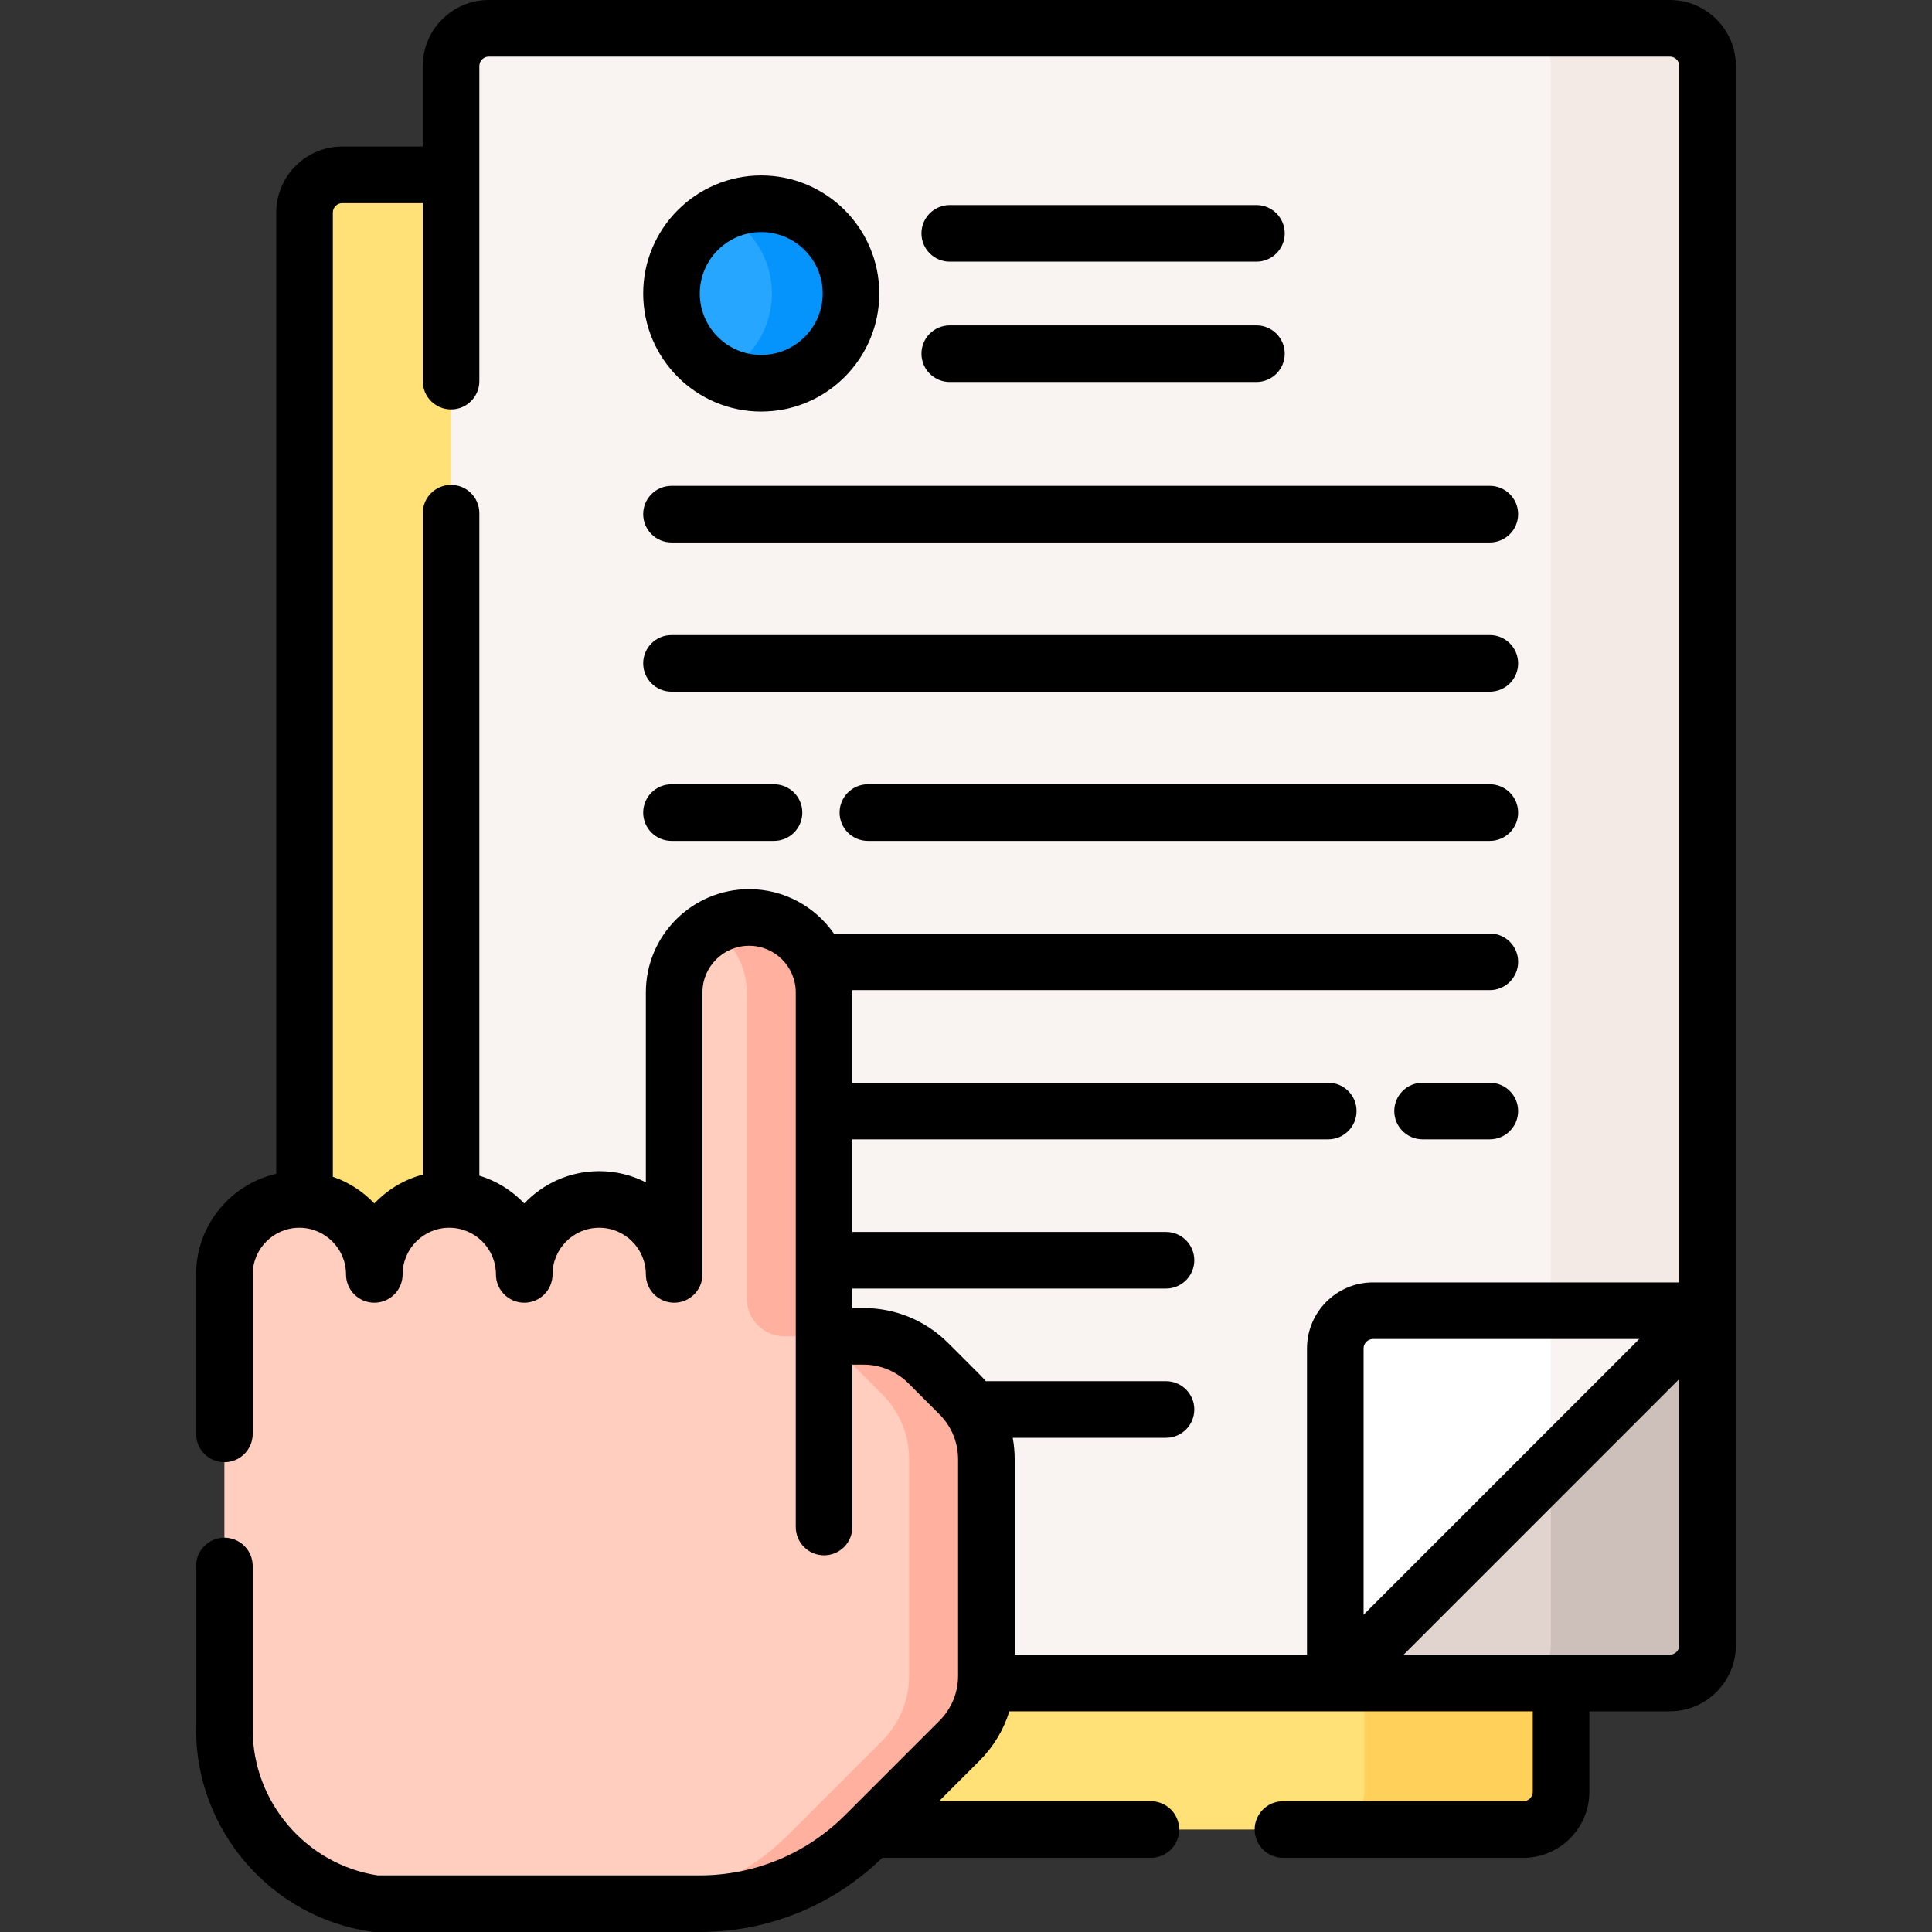
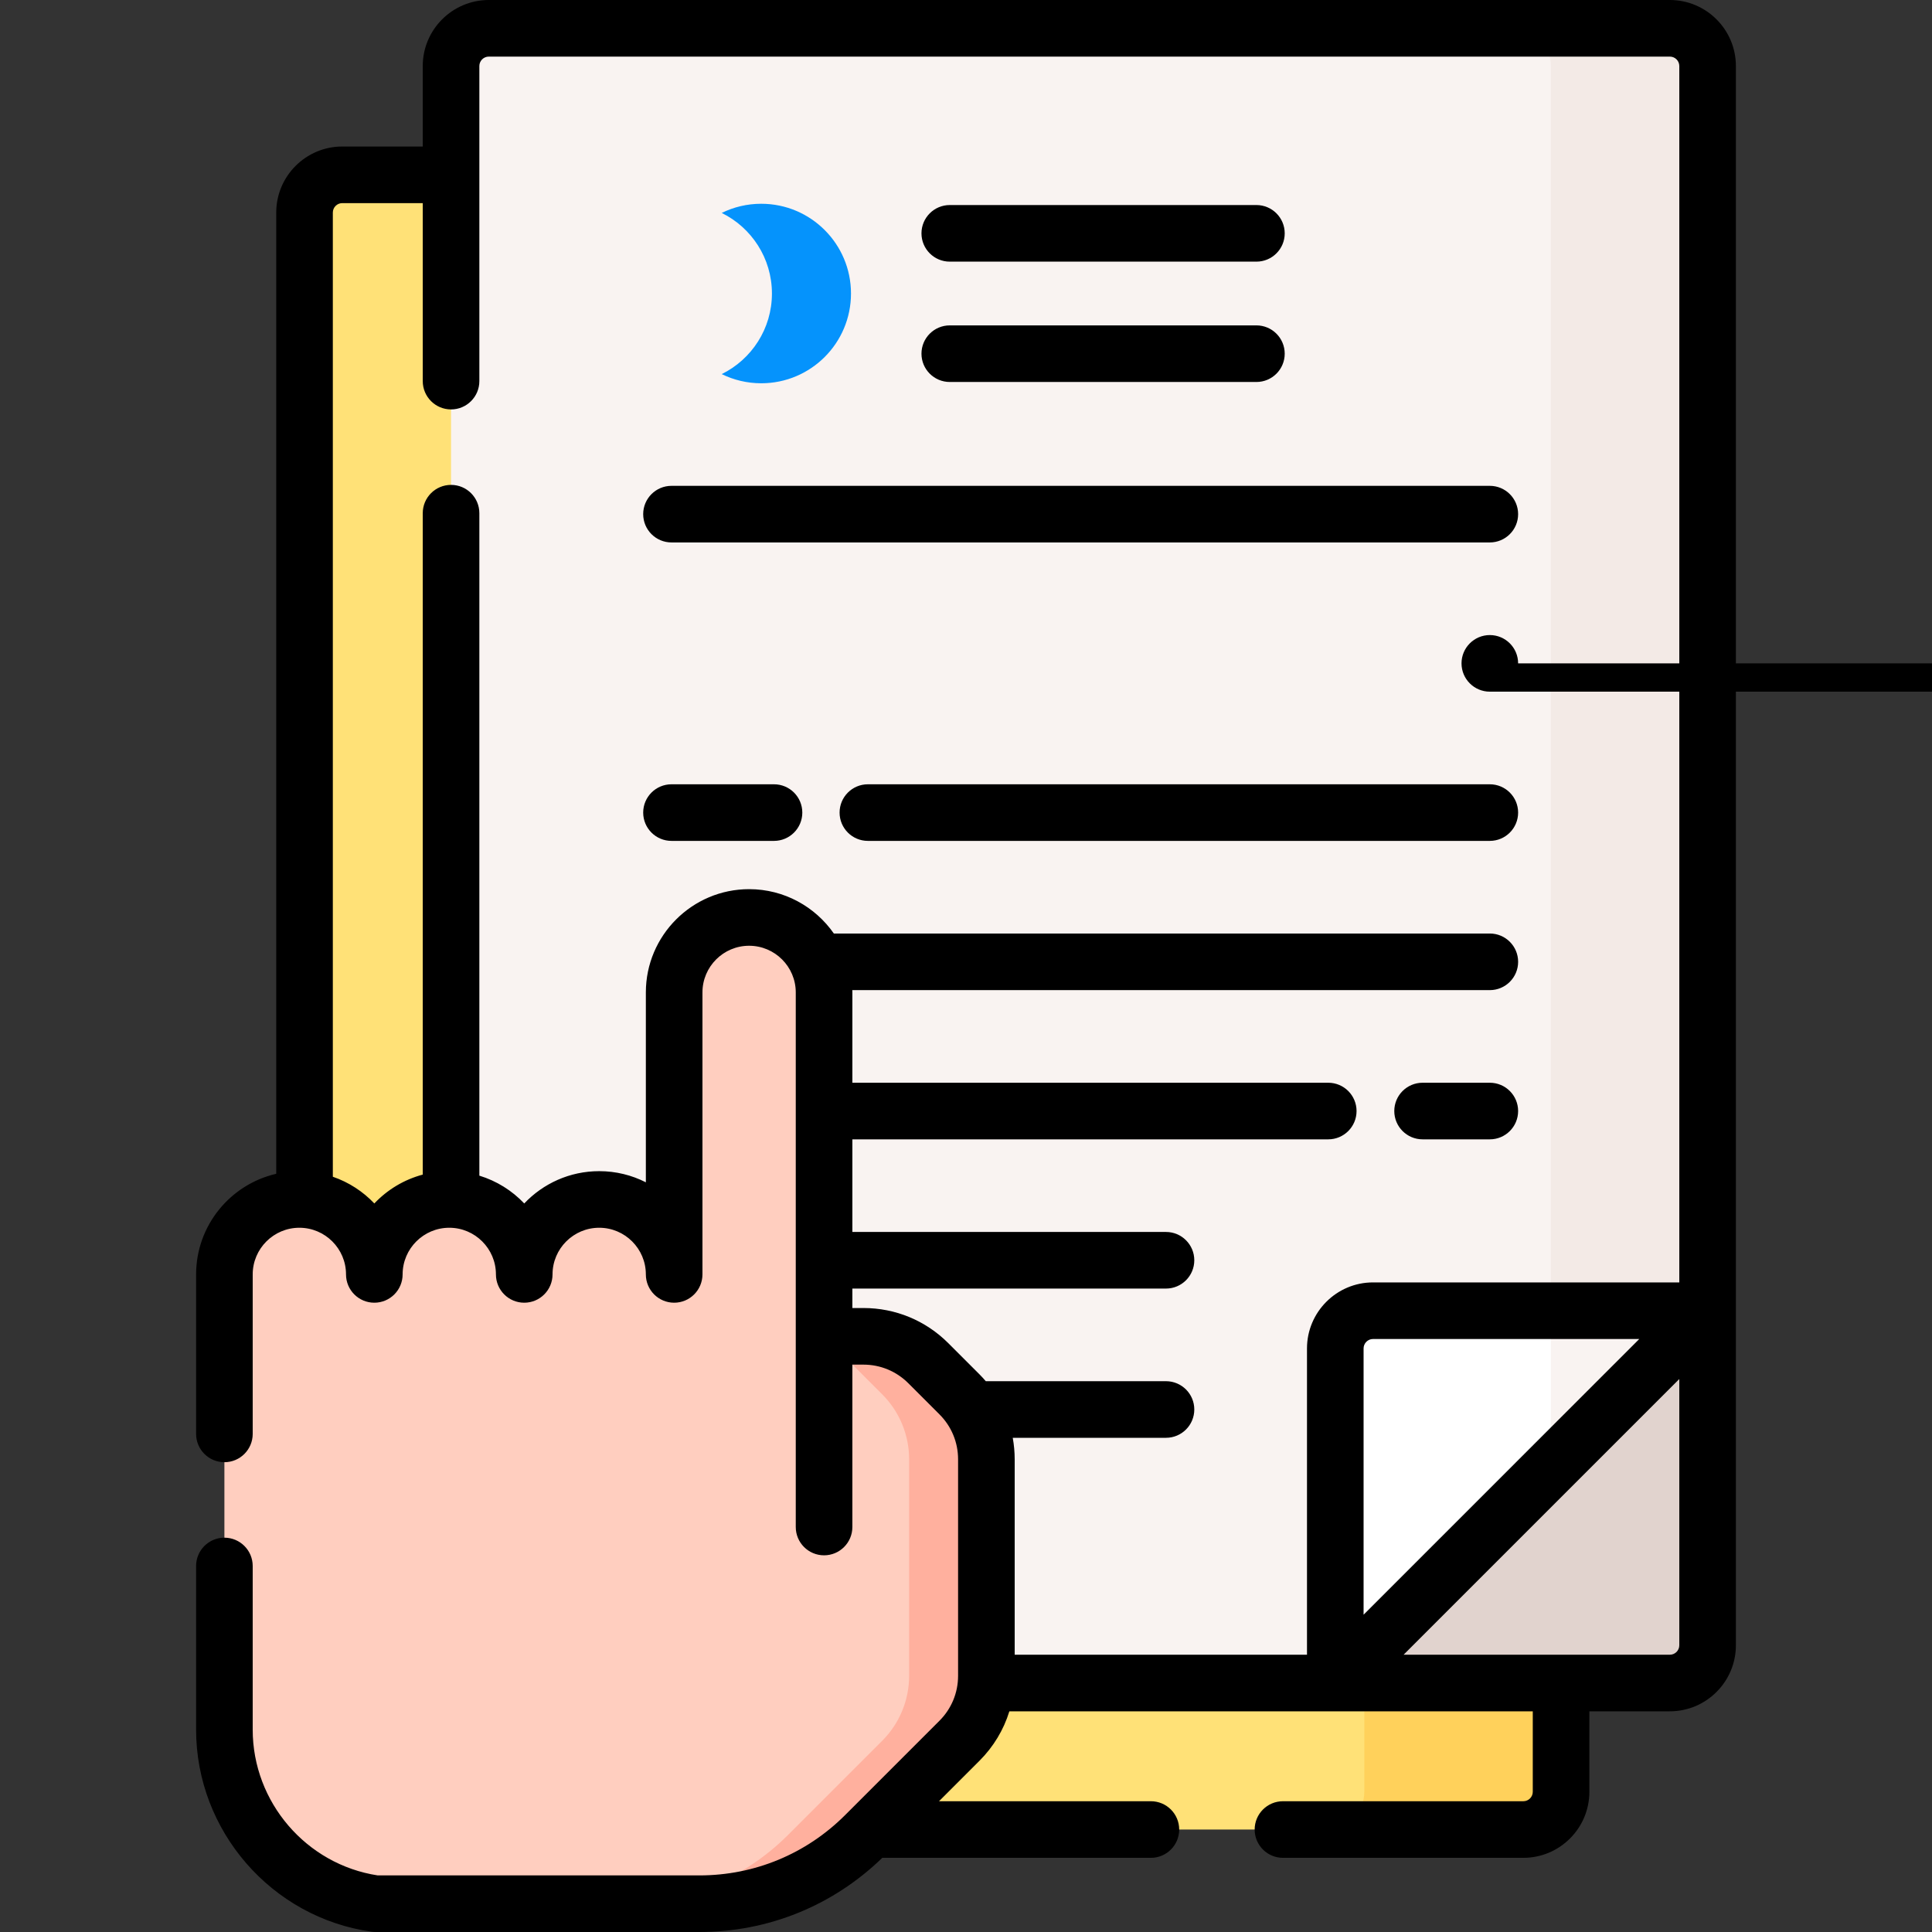
<svg xmlns="http://www.w3.org/2000/svg" id="Capa_1" height="512" viewBox="0 0 512 512" width="512">
  <rect x="0" y="0" width="512" height="512" fill="#333333" stroke="none" />
  <g>
    <g>
      <g>
        <g>
          <g>
            <path d="m98.068 337.731h2.26c0-10.33 8.405-18.734 18.735-18.734.061 0 .354.021.441.023l1.158.029v-272.72h-29.958c-5.523 0-10 4.477-10 10v262.738c9.69.706 17.364 8.797 17.364 18.664z" fill="#ffe177" />
          </g>
          <g>
            <path d="m260.263 444.886-.082 1.041c-.435 5.518-2.817 10.7-6.707 14.591l-24.327 24.327h174.556c5.523 0 10-4.477 10-10v-29.959z" fill="#ffe177" />
          </g>
          <g>
            <path d="m361.556 444.886v29.959c0 5.523-4.477 10-10 10h52.146c5.523 0 10-4.477 10-10v-29.959z" fill="#ffd15b" />
          </g>
        </g>
        <g>
          <path d="m442.531 7.5h-312.999c-5.523 0-10 4.477-10 10v301.391c10.184.252 18.395 8.597 18.395 18.84h2c0-10.402 8.463-18.864 18.865-18.864s18.864 8.462 18.864 18.864h2v-74.731c0-10.402 8.463-18.864 18.865-18.864s18.865 8.462 18.865 18.864v92.139h11.422c6.235 0 12.098 2.428 16.506 6.837l8.251 8.25c4.409 4.409 6.837 10.271 6.837 16.506v57.371c0 .642-.032 1.279-.083 1.913h182.212c5.523 0 10-4.477 10-10v-418.516c0-5.523-4.477-10-10-10z" fill="#f9f3f1" />
        </g>
        <g>
          <g>
            <path d="m442.531 7.5h-41.532c5.523 0 10 4.477 10 10v329.85h41.532v-329.85c0-5.523-4.477-10-10-10z" fill="#f3eae6" />
          </g>
        </g>
        <g>
          <path d="m353.865 446.017h88.666c5.523 0 10-4.477 10-10v-88.667h-88.666c-5.523 0-10 4.477-10 10z" fill="#e1d3ce" />
        </g>
        <g>
-           <path d="m410.999 347.35v88.666c0 5.523-4.477 10-10 10h41.532c5.523 0 10-4.477 10-10v-88.666z" fill="#cdbfba" />
-         </g>
+           </g>
        <g>
          <g>
            <g>
              <path d="m353.865 357.35v88.666l98.666-98.666h-88.666c-5.523 0-10 4.478-10 10z" fill="#fff" />
            </g>
          </g>
        </g>
        <g>
          <path d="m410.999 388.883 41.532-41.533h-41.532z" fill="#f9f3f1" />
        </g>
      </g>
      <g>
        <g>
-           <circle cx="201.737" cy="77.784" fill="#26a6fe" r="23.784" />
-         </g>
+           </g>
        <g>
          <path d="m201.737 54c-3.76 0-7.315.876-10.476 2.43 7.882 3.874 13.308 11.979 13.308 21.355s-5.427 17.481-13.308 21.355c3.161 1.554 6.716 2.43 10.476 2.43 13.136 0 23.784-10.649 23.784-23.785s-10.649-23.785-23.784-23.785z" fill="#0593fc" />
        </g>
      </g>
    </g>
    <g>
      <path d="m254.272 369.52-8.251-8.251c-4.565-4.565-10.757-7.13-17.213-7.13h-10.422v-91.139c0-10.971-8.894-19.865-19.865-19.865-10.971 0-19.865 8.894-19.865 19.865v74.732c0-10.971-8.894-19.864-19.865-19.864-10.971 0-19.864 8.893-19.864 19.864 0-10.971-8.894-19.864-19.865-19.864s-19.865 8.893-19.865 19.864c0-10.971-8.894-19.864-19.865-19.864-10.971 0-19.865 8.894-19.865 19.865v120.646c0 23.52 17.435 42.959 40.084 46.122h85.793c16.483 0 32.291-6.548 43.946-18.203l24.98-24.98c4.565-4.565 7.13-10.757 7.13-17.213v-57.371c.002-6.457-2.563-12.649-7.128-17.214z" fill="#ffcebf" />
    </g>
    <g>
      <g>
-         <path d="m197.917 263v81.139c0 5.523 4.477 10 10 10h10.469v-91.139c0-10.971-8.894-19.865-19.865-19.865-3.749 0-7.243 1.058-10.234 2.863 5.763 3.478 9.63 9.78 9.63 17.002z" fill="#ffb09e" />
-       </g>
+         </g>
      <g>
        <path d="m254.272 369.52-8.251-8.251c-4.565-4.565-10.757-7.13-17.214-7.13h-10.386l15.381 15.38c4.565 4.565 7.13 10.757 7.13 17.213v57.371c0 6.456-2.565 12.648-7.13 17.213l-24.98 24.98c-11.655 11.655-27.463 18.203-43.946 18.203h20.469c16.483 0 32.291-6.548 43.946-18.203l24.98-24.98c4.565-4.565 7.13-10.757 7.13-17.213v-57.371c.001-6.455-2.564-12.647-7.129-17.212z" fill="#ffb09e" />
      </g>
    </g>
    <g>
      <path d="m442.531 0h-312.999c-9.649 0-17.5 7.851-17.5 17.5v21.329h-21.328c-9.649 0-17.5 7.851-17.5 17.5v254.74c-12.146 2.792-21.234 13.683-21.234 26.664v42.267c0 4.142 3.358 7.5 7.5 7.5s7.5-3.358 7.5-7.5v-42.268c0-6.818 5.547-12.365 12.365-12.365s12.364 5.546 12.364 12.364c0 4.142 3.358 7.5 7.5 7.5s7.5-3.358 7.5-7.5c0-6.818 5.547-12.364 12.365-12.364s12.364 5.546 12.364 12.364c0 4.142 3.358 7.5 7.5 7.5s7.5-3.358 7.5-7.5c0-6.818 5.547-12.364 12.365-12.364s12.365 5.546 12.365 12.364c0 4.142 3.358 7.5 7.5 7.5s7.5-3.358 7.5-7.5v-74.731c0-6.818 5.546-12.365 12.364-12.365s12.365 5.547 12.365 12.365v141.676c0 4.142 3.358 7.5 7.5 7.5s7.5-3.358 7.5-7.5v-43.037h2.922c4.499 0 8.729 1.752 11.91 4.933l8.251 8.251c3.181 3.181 4.933 7.41 4.933 11.909v57.371c0 4.499-1.752 8.729-4.933 11.91l-24.98 24.98c-10.323 10.322-24.047 16.007-38.644 16.007h-85.249c-18.921-2.892-33.128-19.407-33.128-38.623v-43.377c0-4.142-3.358-7.5-7.5-7.5s-7.5 3.358-7.5 7.5v43.377c0 26.822 20.01 49.843 46.546 53.55.344.048.69.072 1.038.072h85.793c18.243 0 35.404-6.981 48.467-19.655h71.187c4.142 0 7.5-3.358 7.5-7.5s-3.358-7.5-7.5-7.5h-56.15l10.725-10.725c3.724-3.724 6.409-8.209 7.916-13.104h138.711v21.329c0 1.378-1.122 2.5-2.5 2.5h-63.702c-4.142 0-7.5 3.358-7.5 7.5s3.358 7.5 7.5 7.5h63.702c9.649 0 17.5-7.851 17.5-17.5v-21.329h21.329c9.649 0 17.5-7.851 17.5-17.5v-418.515c0-9.649-7.851-17.5-17.5-17.5zm-191.207 355.966c-6.014-6.015-14.011-9.327-22.517-9.327h-2.922v-5.156h83.115c4.142 0 7.5-3.358 7.5-7.5s-3.358-7.5-7.5-7.5h-83.114v-24.546h126.114c4.142 0 7.5-3.358 7.5-7.5s-3.358-7.5-7.5-7.5h-126.114v-23.937c0-.204-.011-.406-.015-.609h168.948c4.142 0 7.5-3.358 7.5-7.5s-3.358-7.5-7.5-7.5h-173.841c-4.949-7.098-13.167-11.756-22.457-11.756-15.089 0-27.364 12.276-27.364 27.365v50.323c-3.716-1.89-7.918-2.956-12.365-2.956-7.814 0-14.874 3.292-19.865 8.562-3.22-3.401-7.305-5.97-11.895-7.371v-175.558c0-4.142-3.358-7.5-7.5-7.5s-7.5 3.358-7.5 7.5v175.283c-4.973 1.323-9.395 4.015-12.834 7.646-3.008-3.177-6.771-5.627-10.995-7.079v-255.521c0-1.378 1.122-2.5 2.5-2.5h21.329v47.171c0 4.142 3.358 7.5 7.5 7.5s7.5-3.358 7.5-7.5v-83.5c0-1.378 1.122-2.5 2.5-2.5h312.999c1.378 0 2.5 1.122 2.5 2.5v322.351h-81.166c-9.649 0-17.5 7.851-17.5 17.5v81.166h-77.463v-51.784c0-1.934-.18-3.839-.515-5.703h40.613c4.142 0 7.5-3.358 7.5-7.5s-3.358-7.5-7.5-7.5h-47.598c-.051 0-.101.007-.152.008-.535-.623-1.088-1.234-1.675-1.821zm183.1-1.115-73.06 73.06v-70.56c0-1.378 1.122-2.5 2.5-2.5zm8.107 83.666h-70.56l73.06-73.06v70.56c0 1.378-1.122 2.5-2.5 2.5z" />
      <path d="m251.699 101.23h81.264c4.142 0 7.5-3.358 7.5-7.5s-3.358-7.5-7.5-7.5h-81.264c-4.142 0-7.5 3.358-7.5 7.5s3.358 7.5 7.5 7.5z" />
      <path d="m251.699 69.338h81.264c4.142 0 7.5-3.358 7.5-7.5s-3.358-7.5-7.5-7.5h-81.264c-4.142 0-7.5 3.358-7.5 7.5s3.358 7.5 7.5 7.5z" />
      <path d="m177.952 143.753h216.866c4.142 0 7.5-3.358 7.5-7.5s-3.358-7.5-7.5-7.5h-216.866c-4.142 0-7.5 3.358-7.5 7.5s3.358 7.5 7.5 7.5z" />
-       <path d="m402.318 175.799c0-4.142-3.358-7.5-7.5-7.5h-216.866c-4.142 0-7.5 3.358-7.5 7.5s3.358 7.5 7.5 7.5h216.866c4.142 0 7.5-3.358 7.5-7.5z" />
+       <path d="m402.318 175.799c0-4.142-3.358-7.5-7.5-7.5c-4.142 0-7.5 3.358-7.5 7.5s3.358 7.5 7.5 7.5h216.866c4.142 0 7.5-3.358 7.5-7.5z" />
      <path d="m205.121 207.845h-27.169c-4.142 0-7.5 3.358-7.5 7.5s3.358 7.5 7.5 7.5h27.169c4.142 0 7.5-3.358 7.5-7.5s-3.358-7.5-7.5-7.5z" />
      <path d="m394.818 207.845h-164.818c-4.142 0-7.5 3.358-7.5 7.5s3.358 7.5 7.5 7.5h164.818c4.142 0 7.5-3.358 7.5-7.5s-3.358-7.5-7.5-7.5z" />
      <path d="m377 301.938h17.818c4.142 0 7.5-3.358 7.5-7.5s-3.358-7.5-7.5-7.5h-17.818c-4.142 0-7.5 3.358-7.5 7.5s3.358 7.5 7.5 7.5z" />
-       <path d="m201.736 109.069c17.25 0 31.285-14.034 31.285-31.284s-14.034-31.285-31.285-31.285c-17.25 0-31.284 14.034-31.284 31.285 0 17.25 14.034 31.284 31.284 31.284zm0-47.569c8.979 0 16.285 7.305 16.285 16.285 0 8.979-7.305 16.284-16.285 16.284-8.979 0-16.284-7.305-16.284-16.284 0-8.98 7.305-16.285 16.284-16.285z" />
    </g>
  </g>
</svg>